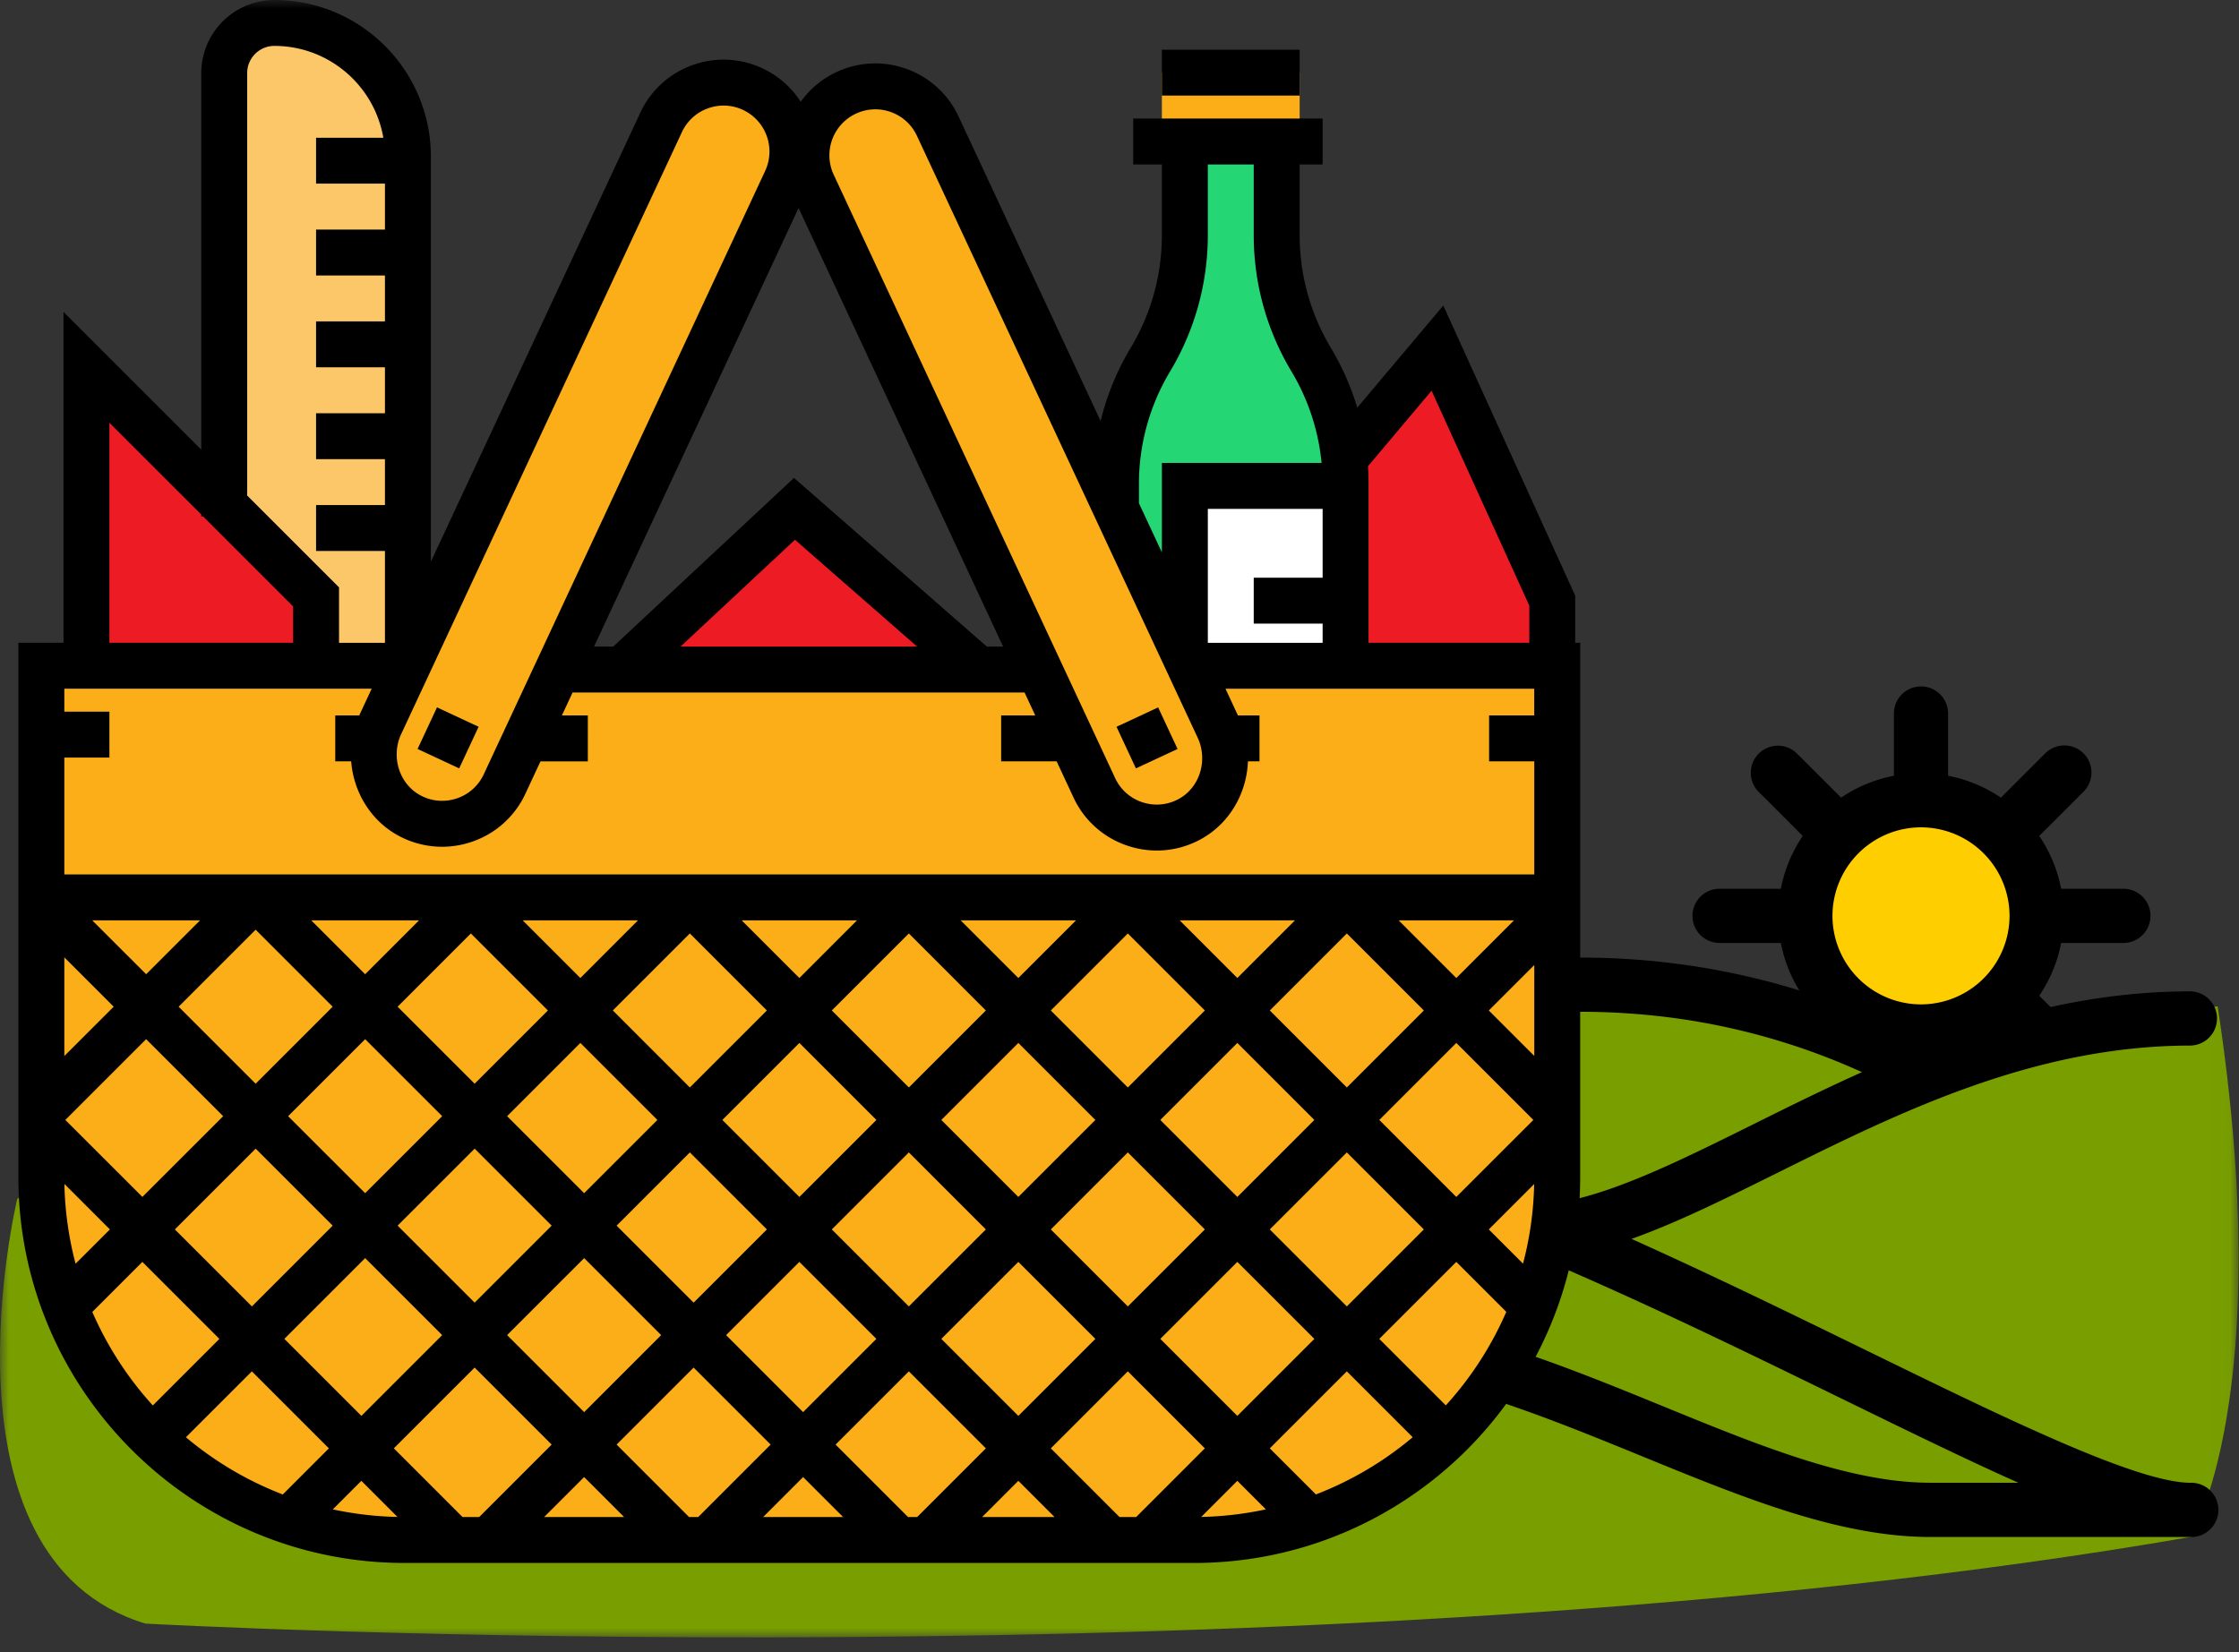
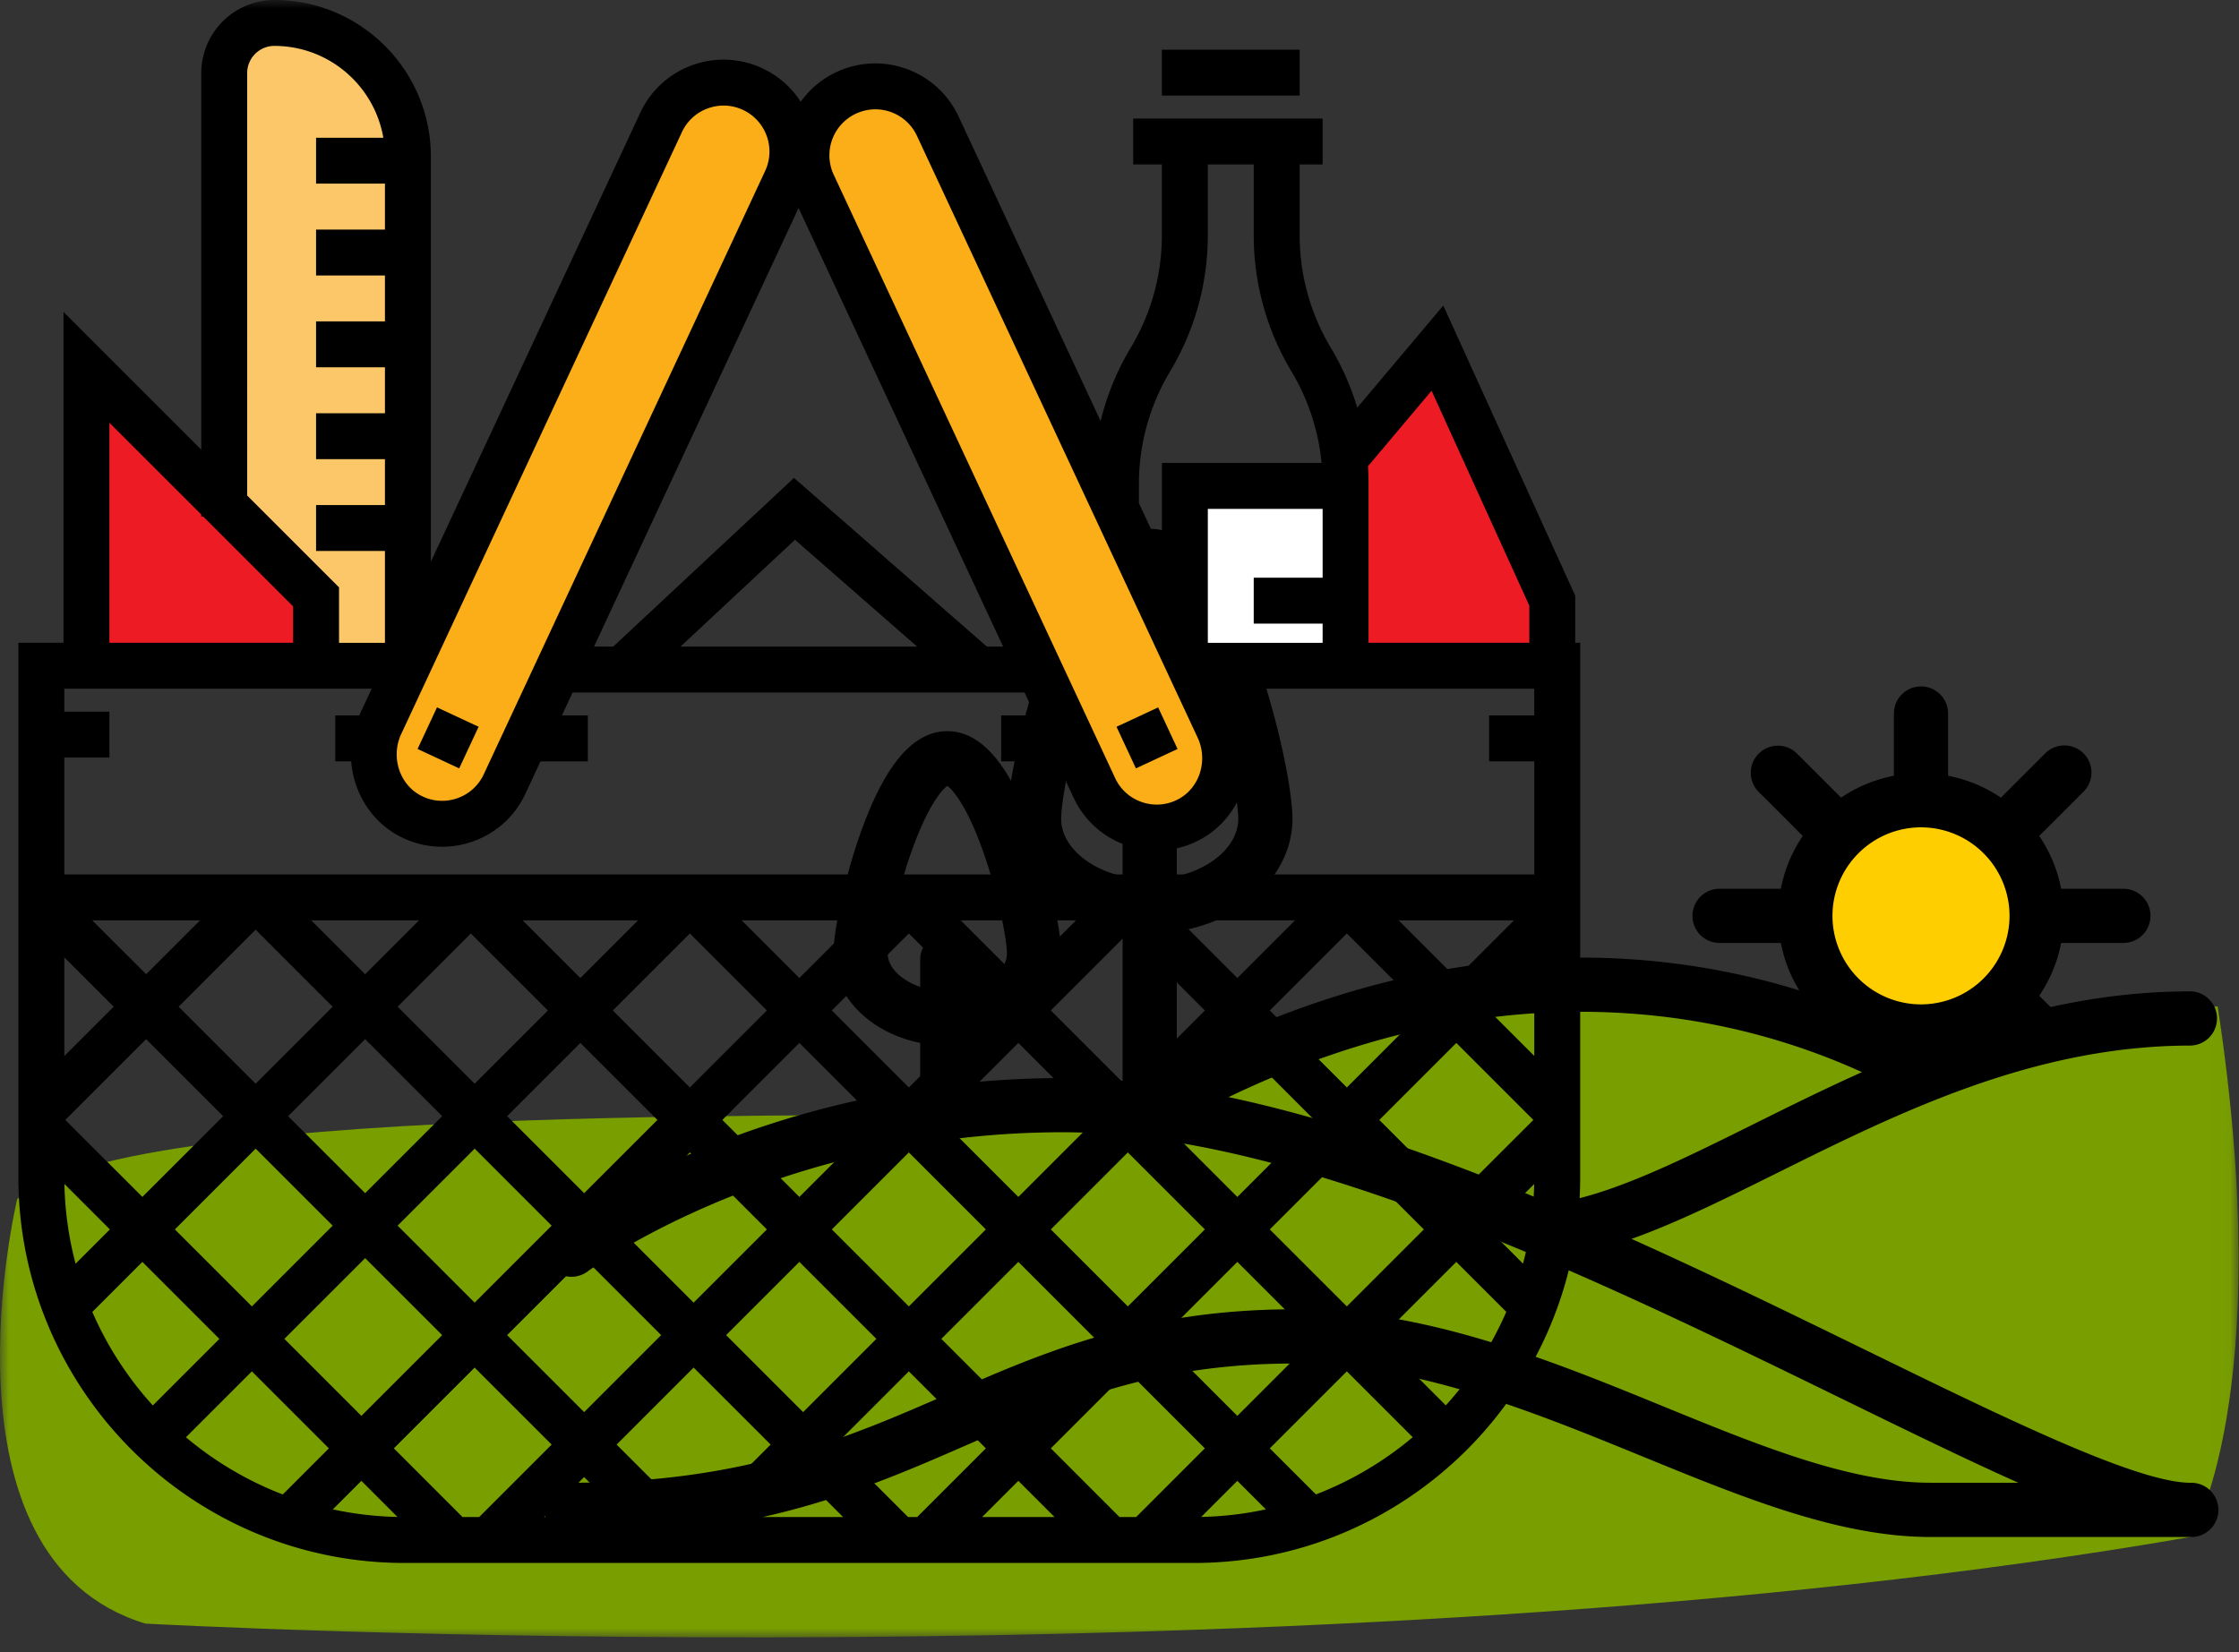
<svg xmlns="http://www.w3.org/2000/svg" xmlns:xlink="http://www.w3.org/1999/xlink" width="126" height="93">
  <rect width="100%" height="100%" fill="#333333" stroke="none" />
  <defs>
    <path id="a" d="M0 .143h125.978V37H0z" />
    <path id="c" d="M0 92.165h125.978V0H0z" />
  </defs>
  <g fill="none" fill-rule="evenodd">
    <path d="M108.544 44.016a7.549 7.549 0 1 1-.882 15.07 7.549 7.549 0 0 1 .882-15.07" fill="#FFCE00" />
    <path d="M108.104 46.569a4.989 4.989 0 0 1 4.983 4.983 4.989 4.989 0 0 1-4.983 4.983 4.989 4.989 0 0 1-4.982-4.983 4.989 4.989 0 0 1 4.982-4.983m-11.39 6.508h3.503a7.984 7.984 0 0 0 1.233 2.972l-2.478 2.478a1.525 1.525 0 1 0 2.157 2.157l2.478-2.478a7.99 7.99 0 0 0 2.972 1.233v3.503a1.525 1.525 0 1 0 3.05 0v-3.503a7.99 7.99 0 0 0 2.972-1.233l2.479 2.478a1.52 1.52 0 0 0 2.156 0 1.525 1.525 0 0 0 0-2.157l-2.478-2.478a7.984 7.984 0 0 0 1.233-2.972h3.503a1.525 1.525 0 1 0 0-3.05h-3.503a7.99 7.99 0 0 0-1.233-2.972l2.478-2.478a1.525 1.525 0 1 0-2.156-2.157l-2.479 2.478a7.989 7.989 0 0 0-2.972-1.232v-3.503a1.525 1.525 0 1 0-3.05 0v3.503a7.989 7.989 0 0 0-2.972 1.232l-2.478-2.478a1.525 1.525 0 1 0-2.157 2.157l2.478 2.478a7.99 7.99 0 0 0-1.233 2.972h-3.503a1.526 1.526 0 0 0 0 3.05" fill="#000" />
    <g transform="translate(0 55.165)">
      <mask id="b" fill="#fff">
        <use xlink:href="#a" />
      </mask>
      <path d="M124.8 1.48s-12.552 1.488-16.367 3.81c0 0-9.29-5.31-17.585-5.143-8.295.166-18.709 3.43-21.714 6.444 0 0-11.798.358-14.12.856-2.323.498-47.429-.905-54.045 4.88 0 0-4.867 20.222 7.211 23.897 0 0 66.095 3.65 115.095-4.876 0 0 4.881-7.836 1.525-29.868" fill="#789E00" mask="url(#b)" />
    </g>
    <path d="M98.702 63.267c-4.357 2.165-8.14 4.039-11.406 4.499-6.095-2.565-12.287-4.77-18.161-6.011C76.948 58 84.749 56.434 92.375 57.1a37.824 37.824 0 0 1 12.407 3.248c-2.107.946-4.13 1.95-6.08 2.919m-32.477-13.94v-3.39a1.525 1.525 0 1 0-3.05 0v3.39c-1.983-.452-3.458-1.751-3.458-3.236 0-1.137.693-4.7 1.82-7.915 1.56-4.448 2.892-5.357 3.163-5.357.272 0 1.604.909 3.163 5.357 1.127 3.216 1.82 6.778 1.82 7.915 0 1.485-1.475 2.784-3.458 3.236m-9.56 4.339c0 .793-.762 1.517-1.83 1.883v-1.476a1.526 1.526 0 1 0-3.05 0v1.476c-1.067-.366-1.83-1.09-1.83-1.883 0-.716.428-3.026 1.2-5.332.954-2.84 1.829-3.878 2.155-4.096.328.218 1.203 1.256 2.155 4.096.773 2.306 1.2 4.616 1.2 5.332m-1.83 7.248v-2.211c2.8-.556 4.882-2.603 4.882-5.037 0-.587-.141-1.595-.396-2.783 1.066.774 2.389 1.32 3.854 1.548v8.408a37.66 37.66 0 0 0-3.356-.156c-1.725 0-3.387.083-4.983.23M32.158 83.463a1.525 1.525 0 1 0 0 3.05c10.407 0 16.517-2.67 22.424-5.253 5.305-2.32 10.315-4.51 18.254-4.51 6.806 0 13.32 2.665 19.619 5.24 5.686 2.327 11.057 4.524 16.176 4.524h14.644a1.526 1.526 0 1 0 0-3.051c-2.997 0-10.358-3.597-18.152-7.406-4.192-2.048-8.692-4.247-13.31-6.322 2.564-.912 5.279-2.261 8.246-3.735 6.745-3.35 14.388-7.147 23.216-7.147a1.526 1.526 0 0 0 0-3.051c-5.386 0-10.276 1.264-14.781 2.994-3.391-1.853-8.82-4.118-15.853-4.734-8.704-.76-17.58 1.17-26.416 5.737V52.43c3.703-.575 6.508-3.198 6.508-6.34 0-1.56-.76-5.416-1.991-8.925-1.746-4.978-3.723-7.398-6.042-7.398-2.32 0-4.296 2.42-6.042 7.398-.833 2.375-1.45 4.909-1.763 6.783-1.06-1.872-2.244-2.791-3.585-2.791-1.92 0-3.518 1.88-4.89 5.749-.936 2.645-1.516 5.568-1.516 6.759 0 2.434 2.083 4.48 4.88 5.037v2.583c-12.462 1.882-20.158 7.55-20.541 7.837a1.525 1.525 0 0 0 1.829 2.442c.105-.078 10.686-7.832 26.747-7.832 13.135 0 30.229 8.353 43.964 15.064 3.609 1.764 6.908 3.376 9.8 4.665h-4.952c-4.52 0-9.62-2.087-15.021-4.296-6.266-2.562-13.368-5.467-20.774-5.467-8.576 0-14.117 2.422-19.476 4.765-5.62 2.457-11.432 4.998-21.202 4.998" fill="#000" />
    <path d="M12.406 37.686V4.326a2.82 2.82 0 0 1 2.82-2.821 7.516 7.516 0 0 1 7.517 7.516v27.696" fill="#FCC768" />
    <path fill="#ED1C24" d="M4.652 37.686V20.888L17.574 33.81v3.876M87.353 37.363v-3.554l-6.461-14.214-5.169 6.138v11.63z" />
    <mask id="d" fill="#fff">
      <use xlink:href="#c" />
    </mask>
-     <path fill="#FBAE17" mask="url(#d)" d="M65.385 7.643h7.754V4.089h-7.754z" />
-     <path d="M75.723 37.686V27.239a13.6 13.6 0 0 0-1.938-6.997 13.597 13.597 0 0 1-1.939-6.998V7.966h-5.169v5.278c0 2.465-.67 4.883-1.937 6.998a13.59 13.59 0 0 0-1.939 6.997v1.402l4.523 9.045h8.4z" fill="#25D675" mask="url(#d)" />
    <path fill="#FFF" mask="url(#d)" d="M66.356 37.363h9.045V27.349h-9.045z" />
-     <path fill="#ED1C24" mask="url(#d)" d="m35.019 37.686 9.691-9.045 10.338 9.045" />
-     <path d="M22.743 37.686H2.115v28.768c0 11.289 9.152 20.44 20.442 20.44h44.422c11.29 0 20.443-9.151 20.443-20.44V37.686H67" fill="#FBAE17" mask="url(#d)" />
    <path d="M28.183 44.342a3.877 3.877 0 0 1-5.279 1.813c-1.872-.956-2.597-3.27-1.708-5.175L36.994 7.103a3.877 3.877 0 0 1 7.026 3.277L28.183 44.342zM61.575 44.342a3.876 3.876 0 0 0 5.278 1.813c1.872-.956 2.598-3.27 1.709-5.175L52.764 7.103a3.876 3.876 0 1 0-7.027 3.277l15.838 33.962z" fill="#FBAE17" mask="url(#d)" />
    <path fill="#000" mask="url(#d)" d="M25.841 43.25 23.5 42.158l1.092-2.342 2.342 1.092zM63.924 43.25l-1.092-2.341 2.343-1.092 1.092 2.342zM65.385 5.38h7.754V2.798h-7.754z" />
    <path d="M86.341 40.27H83.8v2.584h2.542v6.366H3.62v-6.578h2.537v-2.584H3.62v-1.292h17.296l-.678 1.456-.022.048h-1.349v2.584h.896c.135 1.76 1.135 3.407 2.766 4.24a5.15 5.15 0 0 0 4.035.285 5.13 5.13 0 0 0 3.004-2.704l.848-1.82h2.665V40.27h-1.46l.603-1.292h25.432l.603 1.292H56.34v2.584h3.123l.948 2.034a5.127 5.127 0 0 0 3.003 2.703c.553.19 1.121.284 1.687.284.805 0 1.605-.19 2.347-.569 1.698-.867 2.712-2.615 2.78-4.452h.65V40.27h-1.214l-.7-1.504H86.34v1.504zm0 19.167-2.559-2.559 2.56-2.559v5.118zm-.633 11.691-1.926-1.926 2.554-2.554a19.08 19.08 0 0 1-.628 4.48zm-4.345 7.978-3.743-3.743 4.334-4.334 2.813 2.812a19.179 19.179 0 0 1-3.404 5.265zm-7.31 5.013-2.595-2.594 4.335-4.334 3.707 3.707a19.144 19.144 0 0 1-5.448 3.221zm-6.455 1.267 2.033-2.033 1.606 1.606c-1.176.254-2.393.4-3.639.427zm-3.66.005H63l-3.865-3.866 4.334-4.334 4.334 4.334-3.865 3.866zm-8.669 0 2.038-2.038 2.038 2.038H55.27zm-4.168 0-4.078-4.078 4.123-4.122 4.334 4.334-3.866 3.866h-.513zm-8.156 0 2.25-2.25 2.25 2.25h-4.5zm-4.168 0L34.7 81.313l4.334-4.335 4.335 4.335-4.077 4.078h-.514zm-8.156 0 2.251-2.25 2.25 2.25h-4.5zm-4.593 0-3.865-3.866 4.547-4.547 4.334 4.335-4.077 4.078h-.939zm-7.3-.43 1.608-1.608 2.032 2.033a19.136 19.136 0 0 1-3.64-.426zm-2.815-.84a19.166 19.166 0 0 1-5.45-3.22l3.711-3.71 4.334 4.334-2.595 2.596zM5.195 73.846l2.817-2.817 4.334 4.335L8.6 79.11a19.223 19.223 0 0 1-3.405-5.264zm-1.57-7.205 2.56 2.561-1.932 1.931a19.121 19.121 0 0 1-.629-4.492zm4.6-11.803L5.19 51.804h6.068l-3.034 3.034zm10.496 1.828L14.386 61l-4.334-4.334 4.334-4.335 4.335 4.335zm1.827-1.828-3.034-3.034h6.068l-3.034 3.034zm10.284 2.04L26.71 61l-4.335-4.334 4.122-4.123 4.335 4.335zm1.827-1.828-3.246-3.246h6.492L32.66 55.05zm10.497 1.828-4.335 4.334-4.334-4.335 4.334-4.334 4.335 4.335zm1.828-1.827-3.247-3.247h6.493l-3.246 3.247zm10.496 1.827-4.334 4.334-4.335-4.334 4.335-4.335 4.334 4.335zm1.827-1.828-3.246-3.246h6.493l-3.247 3.246zm10.497 1.828-4.335 4.334-4.334-4.334 4.334-4.335 4.335 4.335zm1.827-1.828-3.246-3.246h6.492l-3.246 3.246zm10.496 1.828-4.334 4.334-4.335-4.334 4.335-4.335 4.334 4.335zm-1.419-5.074h6.493l-3.247 3.247-3.246-3.247zM77.62 63.04l4.334-4.335 4.335 4.335-4.335 4.334-4.334-4.334zm-6.162 6.162 4.335-4.335 4.334 4.335-4.334 4.334-4.335-4.334zm-1.827 1.827 4.335 4.334-4.335 4.335-4.334-4.335 4.334-4.334zm-4.335-7.989 4.335-4.335 4.334 4.335-4.334 4.334-4.335-4.334zm-6.16 6.162 4.333-4.335 4.335 4.335-4.335 4.334-4.334-4.334zm-1.829 1.827 4.335 4.334-4.334 4.335-4.335-4.335 4.334-4.334zm-4.334-7.989 4.334-4.335 4.335 4.335-4.335 4.334-4.334-4.334zm-6.162 6.162 4.334-4.335 4.335 4.335-4.335 4.334-4.334-4.334zm-1.827 1.827 4.334 4.334-4.123 4.123-4.333-4.335 4.122-4.122zM40.65 63.04l4.335-4.335 4.334 4.335-4.334 4.334-4.335-4.334zm-5.95 5.95 4.122-4.123 4.335 4.335-4.123 4.122L34.7 68.99zm-1.827 1.827 4.334 4.334-4.334 4.335-4.335-4.335 4.335-4.334zm-4.335-7.989 4.122-4.123 4.335 4.335-4.122 4.122-4.335-4.334zm-6.162 6.161 4.335-4.334 4.334 4.334-4.334 4.335-4.335-4.335zm-1.827 1.828 4.335 4.334-4.547 4.547-4.335-4.335 4.547-4.546zm-4.335-7.989 4.335-4.335 4.335 4.335-4.335 4.334-4.335-4.334zm-8.2 4.546L3.676 63.04l4.547-4.547 4.335 4.335-4.547 4.546zm6.373-2.719 4.335 4.334-4.547 4.547-4.335-4.335 4.547-4.546zM3.62 53.888l2.778 2.778-2.778 2.777v-5.555zm2.537-30.093 5.17 5.168v.111h.11l5.058 5.058v2.05H6.156V23.794zM13.91 4.113c0-.843.686-1.529 1.53-1.529 3.071 0 5.63 2.238 6.132 5.17h-3.785v2.583h3.876v2.585h-3.876v2.584h3.876v2.585h-3.876v2.584h3.876v2.585h-3.876v2.584h3.876v2.585h-3.876v2.584h3.876v5.17h-2.584v-3.12l-5.169-5.17V4.113zm8.67 37.201L38.375 7.436a2.57 2.57 0 0 1 1.46-1.336c.287-.105.586-.158.884-.158a2.588 2.588 0 0 1 2.341 3.679L27.224 43.583a2.56 2.56 0 0 1-1.502 1.352 2.568 2.568 0 0 1-2.019-.144c-1.222-.624-1.727-2.184-1.125-3.477zm29.03-4.92H38.297l6.44-6.012 6.872 6.012zm-6.67-24.686L56.45 36.394h-.917L44.683 26.9l-10.174 9.495h-1.08l11.51-24.686zm3.227-5.31a2.58 2.58 0 0 1 3.435 1.25L67.4 41.526c.602 1.293.098 2.853-1.125 3.477a2.568 2.568 0 0 1-2.019.144 2.562 2.562 0 0 1-1.502-1.352L46.916 9.833a2.587 2.587 0 0 1 1.25-3.435zM64.093 27.24c0-2.23.606-4.42 1.754-6.333a14.893 14.893 0 0 0 2.123-7.663V9.257h2.584v3.986c0 2.7.734 5.35 2.122 7.663a12.303 12.303 0 0 1 1.696 5.15h-8.987v5.038l-1.292-2.77v-1.085zm10.338 7.863v1.08h-6.46v-7.54h6.46v3.875h-3.877v2.585h3.877zm6.131-13.11 5.5 12.097v2.092h-9.047V27.24c0-.333-.01-.664-.033-.995l3.58-4.252zm8.083 14.19v-2.653l-7.424-16.332-4.84 5.748a14.949 14.949 0 0 0-1.488-3.369 12.304 12.304 0 0 1-1.754-6.333V9.257h1.292V6.673h-10.66v2.584h1.614v3.986a12.31 12.31 0 0 1-1.754 6.334 14.85 14.85 0 0 0-1.694 4.122L53.943 6.556a5.134 5.134 0 0 0-2.917-2.672 5.14 5.14 0 0 0-3.953.172A5.136 5.136 0 0 0 45.06 5.73a5.134 5.134 0 0 0-2.157-1.885 5.14 5.14 0 0 0-3.953-.173 5.142 5.142 0 0 0-2.917 2.673L24.247 31.621V8.81C24.247 3.952 20.295 0 15.44 0a4.118 4.118 0 0 0-4.114 4.113V25.31l-7.753-7.754v18.626H1.034v30.06c0 11.984 9.75 21.734 21.736 21.734h44.421c11.984 0 21.734-9.75 21.734-21.734v-30.06h-.28z" fill="#000" mask="url(#d)" />
  </g>
</svg>